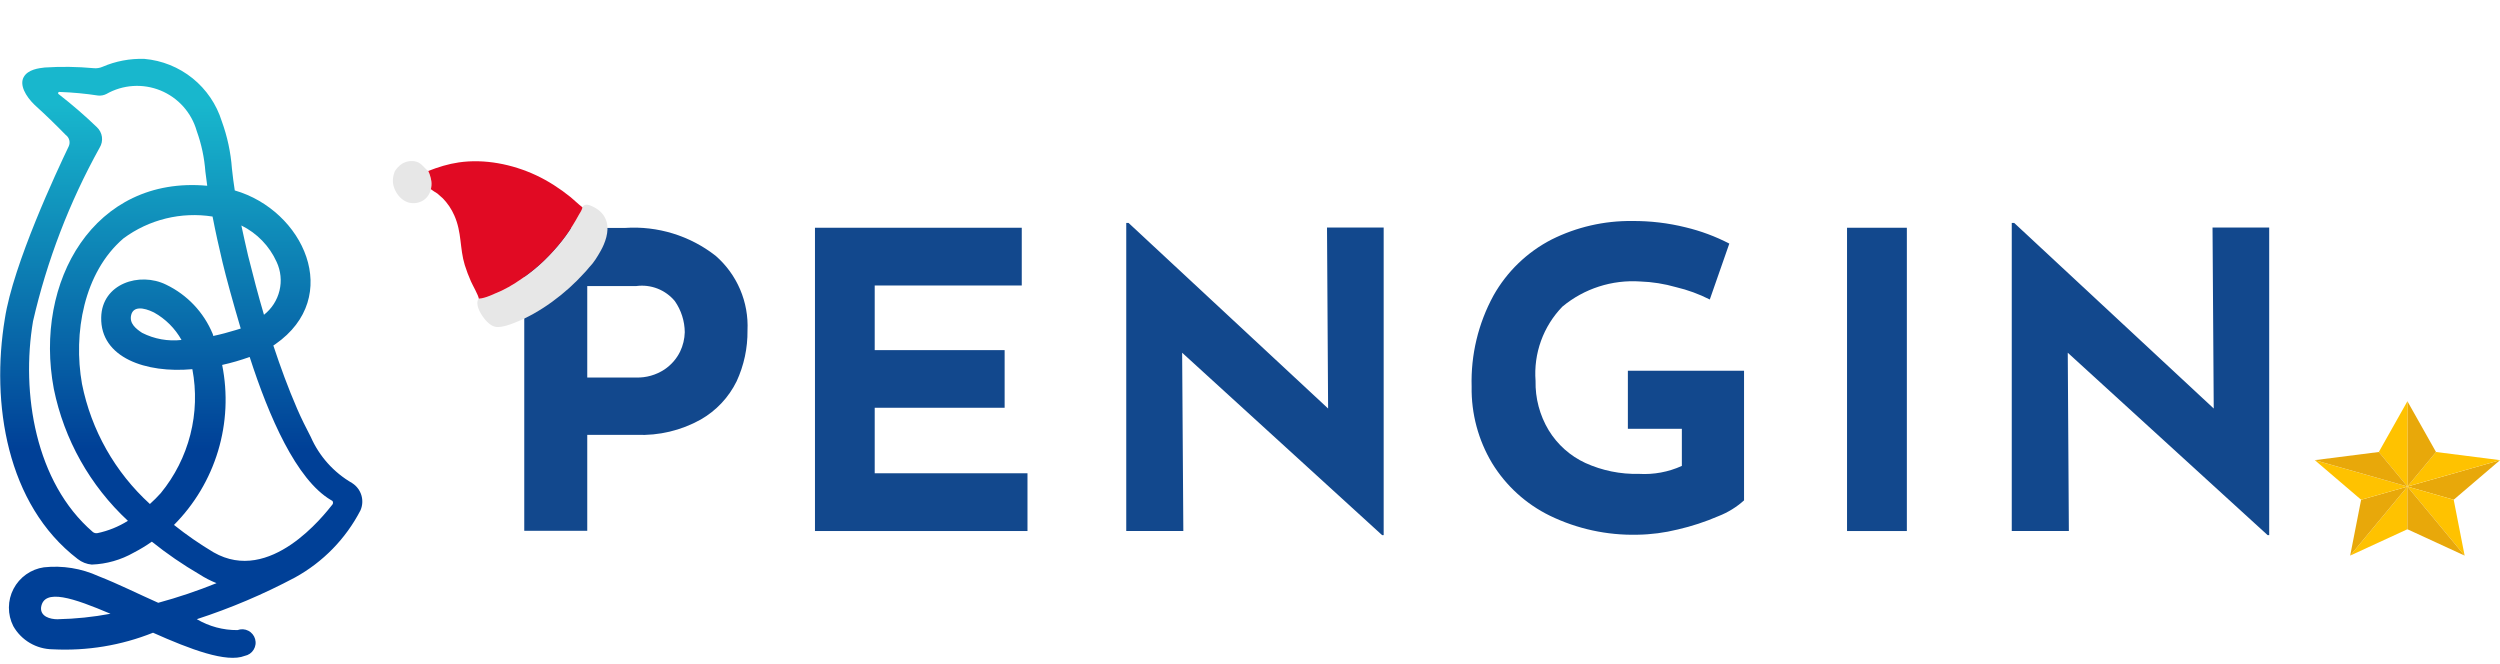
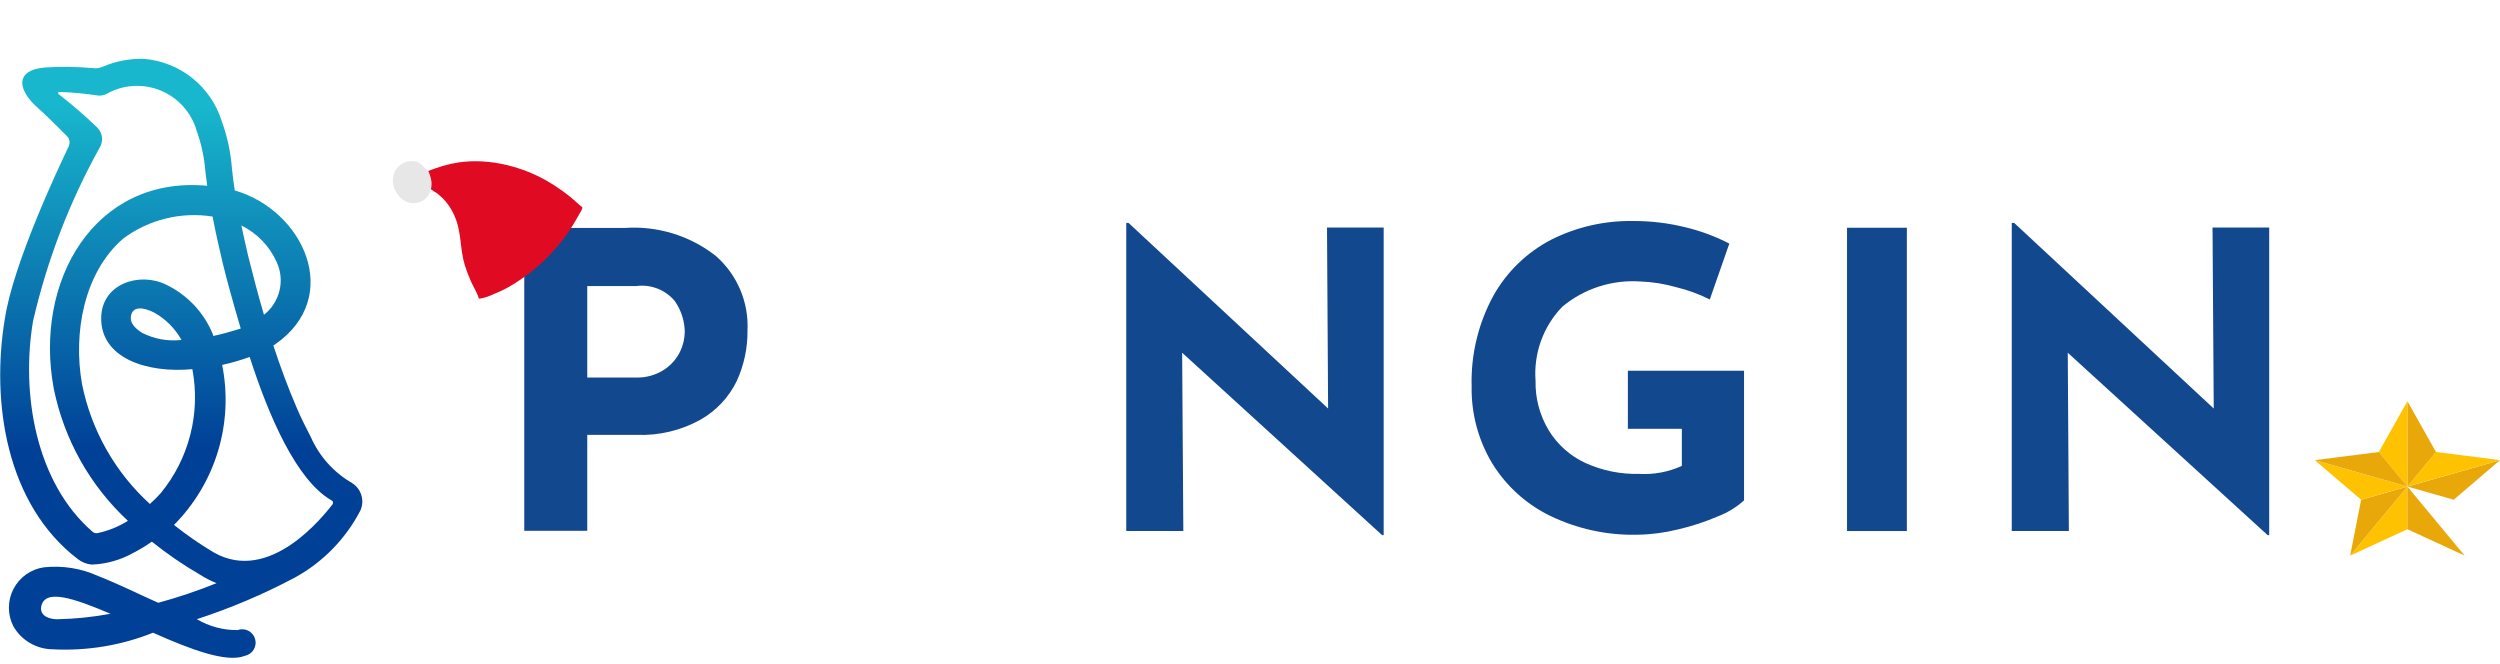
<svg xmlns="http://www.w3.org/2000/svg" width="162" height="43" viewBox="0 0 162 43" fill="none">
  <path d="M46.372 16.574C47.059 17.172 47.602 17.918 47.96 18.756C48.318 19.594 48.481 20.503 48.438 21.413C48.451 22.552 48.21 23.679 47.731 24.713C47.22 25.752 46.409 26.615 45.403 27.189C44.134 27.896 42.694 28.239 41.243 28.179H38.054V34.398H33.972V14.77H40.495C42.609 14.626 44.702 15.269 46.372 16.574ZM43.061 23.939C43.495 23.648 43.844 23.248 44.073 22.779C44.26 22.387 44.362 21.96 44.373 21.527C44.366 20.805 44.142 20.102 43.729 19.511C43.43 19.151 43.045 18.873 42.609 18.702C42.174 18.532 41.702 18.474 41.239 18.535H38.054V24.464H41.216C41.871 24.484 42.516 24.3 43.063 23.939H43.061Z" fill="#12488D" />
-   <path d="M66.21 14.758V18.5H56.681V22.688H65.1V26.423H56.681V30.668H66.581V34.41H52.81V14.758H66.21Z" fill="#12488D" />
  <path d="M89.662 14.745V34.678H89.562L76.603 22.857L76.68 34.41H72.981V14.445H73.129L86.061 26.472L85.99 14.745H89.662Z" fill="#12488D" />
  <path d="M111.353 33.447C110.503 33.814 109.622 34.102 108.721 34.31C107.861 34.523 106.981 34.638 106.096 34.65C104.138 34.695 102.198 34.273 100.435 33.419C98.886 32.663 97.585 31.48 96.686 30.009C95.791 28.514 95.333 26.799 95.362 25.057C95.302 22.997 95.79 20.959 96.778 19.15C97.65 17.598 98.959 16.337 100.542 15.521C102.162 14.711 103.951 14.3 105.762 14.321C106.931 14.312 108.096 14.45 109.23 14.731C110.212 14.966 111.162 15.32 112.06 15.785L110.794 19.408C110.1 19.055 109.366 18.787 108.609 18.608C107.853 18.391 107.074 18.267 106.288 18.24C104.461 18.116 102.655 18.698 101.245 19.867C100.631 20.5 100.158 21.256 99.858 22.086C99.558 22.915 99.438 23.799 99.504 24.678C99.479 25.803 99.774 26.913 100.353 27.878C100.918 28.805 101.746 29.544 102.73 30C103.82 30.495 105.008 30.737 106.204 30.707C107.159 30.764 108.114 30.587 108.984 30.191V27.788H105.486V24.024H113.014V32.424C112.527 32.863 111.964 33.21 111.353 33.447Z" fill="#12488D" />
  <path d="M123.564 14.758V34.411H119.688V14.758H123.564Z" fill="#12488D" />
  <path d="M147.044 14.745V34.678H146.944L133.991 22.857L134.062 34.41H130.362V14.445H130.518L143.45 26.472L143.372 14.745H147.044Z" fill="#12488D" />
  <path d="M22.813 31.3C21.627 30.614 20.69 29.569 20.139 28.315C19.828 27.715 19.524 27.115 19.255 26.49C18.675 25.153 18.173 23.78 17.713 22.39L17.84 22.305C22.263 19.224 19.653 13.621 15.213 12.34C15.142 11.873 15.079 11.413 15.029 10.925C14.952 9.876 14.731 8.843 14.371 7.855C14.03 6.761 13.371 5.792 12.479 5.073C11.586 4.354 10.5 3.916 9.359 3.816C8.424 3.785 7.493 3.961 6.635 4.332C6.454 4.409 6.257 4.439 6.062 4.417C5.01 4.321 3.953 4.306 2.9 4.374C2.525 4.417 1.813 4.495 1.535 4.997C1.257 5.499 1.648 6.221 2.242 6.797C2.992 7.476 3.607 8.078 4.258 8.743C4.373 8.825 4.455 8.946 4.49 9.083C4.525 9.22 4.51 9.366 4.449 9.493C3.699 11.06 0.855 17.116 0.313 20.66C-0.587 26.093 0.413 32.687 5.036 36.224C5.298 36.431 5.616 36.556 5.949 36.585C6.906 36.549 7.84 36.282 8.673 35.807C9.077 35.598 9.467 35.362 9.84 35.1C10.816 35.883 11.85 36.592 12.932 37.222C13.279 37.447 13.647 37.636 14.032 37.788C12.799 38.287 11.537 38.712 10.254 39.061C8.991 38.502 7.689 37.847 6.381 37.335C5.274 36.83 4.053 36.632 2.844 36.762C2.428 36.822 2.033 36.98 1.69 37.224C1.348 37.467 1.069 37.788 0.875 38.16C0.681 38.533 0.579 38.946 0.577 39.366C0.574 39.786 0.672 40.2 0.862 40.575C1.119 41.027 1.49 41.403 1.938 41.666C2.386 41.929 2.896 42.07 3.416 42.075C5.635 42.191 7.852 41.825 9.916 41C12.343 42.082 14.684 42.967 15.859 42.5C15.977 42.477 16.089 42.43 16.188 42.362C16.287 42.294 16.371 42.206 16.434 42.103C16.497 42.001 16.539 41.887 16.556 41.768C16.573 41.649 16.564 41.527 16.532 41.411C16.5 41.296 16.444 41.188 16.367 41.095C16.291 41.002 16.197 40.925 16.089 40.871C15.982 40.816 15.865 40.784 15.745 40.777C15.625 40.77 15.504 40.788 15.392 40.83C14.464 40.839 13.552 40.594 12.753 40.123C14.947 39.41 17.075 38.506 19.113 37.423C20.928 36.426 22.405 34.911 23.358 33.072C23.494 32.763 23.515 32.416 23.418 32.093C23.32 31.77 23.111 31.492 22.827 31.31L22.813 31.3ZM17.926 16.974C18.196 17.554 18.262 18.208 18.112 18.829C17.963 19.451 17.608 20.004 17.105 20.398C16.73 19.132 16.398 17.851 16.079 16.578C15.93 15.927 15.779 15.269 15.64 14.611C16.653 15.109 17.462 15.944 17.926 16.974ZM13.78 21.629C13.201 20.234 12.129 19.101 10.767 18.447C9.048 17.598 6.6 18.376 6.558 20.569C6.501 23.187 9.473 24.198 12.465 23.922C12.732 25.329 12.688 26.777 12.334 28.164C11.981 29.552 11.327 30.845 10.42 31.952C10.197 32.2 9.961 32.437 9.713 32.659C7.454 30.601 5.912 27.874 5.313 24.877C4.733 21.601 5.426 17.654 8.001 15.447C8.821 14.84 9.754 14.402 10.745 14.159C11.736 13.916 12.766 13.873 13.774 14.032C13.965 15.022 14.184 16.006 14.418 16.989C14.652 17.972 15.09 19.564 15.599 21.289L15.274 21.389C14.814 21.53 14.319 21.665 13.817 21.771C13.813 21.722 13.8 21.674 13.78 21.629ZM11.764 22.029C10.886 22.129 9.998 21.969 9.21 21.569C8.81 21.307 8.361 20.954 8.503 20.402C8.645 19.85 9.274 19.902 9.975 20.246C10.726 20.663 11.346 21.282 11.764 22.033V22.029ZM6.303 34.547C6.249 34.557 6.195 34.554 6.143 34.539C6.091 34.525 6.043 34.498 6.003 34.462C2.296 31.262 1.355 25.477 2.14 20.815C3.045 16.882 4.498 13.096 6.458 9.567C6.586 9.359 6.638 9.112 6.605 8.869C6.571 8.626 6.454 8.403 6.274 8.237C5.494 7.487 4.675 6.779 3.82 6.115C3.809 6.111 3.8 6.106 3.792 6.098C3.784 6.091 3.777 6.082 3.773 6.072C3.768 6.062 3.766 6.052 3.765 6.041C3.765 6.03 3.766 6.019 3.77 6.009C3.774 5.998 3.78 5.989 3.787 5.981C3.794 5.973 3.803 5.966 3.813 5.962C3.823 5.957 3.834 5.955 3.845 5.954C3.855 5.954 3.866 5.955 3.877 5.959C4.708 5.988 5.537 6.065 6.36 6.192C6.542 6.209 6.727 6.175 6.891 6.092C7.421 5.79 8.012 5.612 8.621 5.573C9.23 5.533 9.84 5.633 10.405 5.864C10.969 6.096 11.474 6.452 11.88 6.908C12.286 7.363 12.583 7.905 12.749 8.492C13.054 9.337 13.242 10.221 13.308 11.117C13.343 11.428 13.386 11.732 13.428 12.037C6.12 11.365 2.172 18.227 3.488 25.203C4.157 28.483 5.835 31.471 8.288 33.749C7.68 34.131 7.009 34.402 6.307 34.549L6.303 34.547ZM3.742 40.129C3.233 40.129 2.617 39.945 2.66 39.372C2.83 38.084 4.782 38.764 7.16 39.772C6.032 39.984 4.889 40.102 3.743 40.126L3.742 40.129ZM13.842 35.792C12.947 35.259 12.088 34.665 11.274 34.016C12.605 32.677 13.587 31.03 14.131 29.222C14.676 27.414 14.767 25.499 14.396 23.647C15 23.514 15.596 23.341 16.179 23.131C17.424 26.994 19.2 31.083 21.45 32.406C21.477 32.414 21.503 32.428 21.524 32.447C21.546 32.467 21.562 32.491 21.572 32.518C21.581 32.545 21.584 32.574 21.581 32.603C21.577 32.631 21.566 32.658 21.55 32.682C20.99 33.387 17.502 37.887 13.844 35.793L13.842 35.792Z" fill="url(#paint0_linear_1791_14465)" />
  <g clip-path="url(#clip0_1791_14465)">
    <path d="M25.602 12.319C25.422 11.935 25.419 11.584 25.548 11.197C25.598 10.994 25.89 10.707 26.061 10.606C26.331 10.446 26.671 10.385 26.984 10.478C27.336 10.584 27.472 10.882 27.753 11.079L27.841 11.288C27.956 11.631 28.011 11.91 27.919 12.26C27.915 12.285 27.91 12.309 27.903 12.334C27.808 12.65 27.608 12.904 27.319 13.045C27.035 13.182 26.689 13.21 26.382 13.093C26.034 12.96 25.762 12.661 25.602 12.319L25.602 12.319Z" fill="#E7E7E7" />
-     <path d="M30.933 19.667C30.93 19.545 30.945 19.438 31.029 19.353C31.497 19.329 32.063 19.014 32.495 18.841C33.124 18.545 33.711 18.148 34.266 17.73C34.504 17.55 34.735 17.361 34.958 17.162C35.181 16.962 35.396 16.755 35.603 16.537C36.394 15.708 36.955 14.942 37.508 13.927C37.577 13.801 37.742 13.573 37.738 13.429C37.775 13.35 37.834 13.302 37.917 13.276C38.113 13.214 38.452 13.396 38.626 13.503C38.957 13.707 39.206 13.999 39.312 14.385C39.484 15.011 39.214 15.741 38.923 16.259C38.712 16.633 38.472 17.032 38.172 17.332C38.08 17.456 37.965 17.573 37.862 17.687C36.659 19.021 35.008 20.27 33.338 20.918C32.994 21.051 32.613 21.194 32.234 21.191C31.977 21.189 31.756 21.041 31.571 20.857C31.299 20.585 30.943 20.063 30.933 19.667L30.933 19.667Z" fill="#E7E7E7" />
    <path d="M30.516 18.231C30.365 17.888 30.227 17.532 30.117 17.175C29.782 16.081 29.933 15.072 29.439 13.96C29.394 13.856 29.344 13.755 29.29 13.657C29.236 13.558 29.177 13.462 29.114 13.368C29.052 13.275 28.984 13.185 28.913 13.098C28.843 13.011 28.768 12.927 28.69 12.847C28.591 12.748 28.474 12.671 28.376 12.572L28.348 12.544C28.2 12.463 28.059 12.355 27.919 12.26C28.01 11.91 27.956 11.632 27.84 11.288L27.752 11.079C28.391 10.828 29.046 10.624 29.731 10.524C31.385 10.283 33.185 10.632 34.738 11.357C35.517 11.72 36.298 12.226 36.975 12.774C37.233 12.984 37.472 13.232 37.737 13.429C37.742 13.573 37.576 13.801 37.507 13.927C36.954 14.942 36.393 15.709 35.602 16.537C35.395 16.754 35.18 16.963 34.957 17.162C34.734 17.361 34.503 17.55 34.265 17.73C33.71 18.148 33.123 18.545 32.495 18.841C32.062 19.014 31.496 19.33 31.028 19.353C31.001 19.132 30.627 18.485 30.516 18.231L30.516 18.231Z" fill="#E10A23" />
  </g>
  <g clip-path="url(#clip1_1791_14465)">
    <path d="M156 31.529L159 32.382L162 29.82L156 31.529Z" fill="#E8A80A" />
    <path d="M156 31.526L162 29.817L157.854 29.289L156 31.526Z" fill="#FFC200" />
    <path d="M156 31.531L152.292 36.003L156 34.295V31.531Z" fill="#FFC200" />
    <path d="M157.854 29.291L156 26V31.528L157.854 29.291Z" fill="#E8A80A" />
-     <path d="M156 31.531L159.708 36.003L159 32.385L156 31.531Z" fill="#FFC200" />
    <path d="M153 32.385L152.292 36.003L156 31.531L153 32.385Z" fill="#E8A80A" />
    <path d="M156 34.295L159.708 36.003L156 31.531V34.295Z" fill="#E8A80A" />
    <path d="M156 31.529L150 29.82L153 32.382L156 31.529Z" fill="#FFC200" />
    <path d="M156.001 31.528V26L154.146 29.291L156.001 31.528Z" fill="#FFC200" />
    <path d="M154.146 29.289L150 29.817L156 31.526L154.146 29.289Z" fill="#E8A80A" />
  </g>
  <defs>
    <linearGradient id="paint0_linear_1791_14465" x1="11.745" y1="6.801" x2="11.745" y2="29.12" gradientUnits="userSpaceOnUse">
      <stop stop-color="#18B7CD" />
      <stop offset="1" stop-color="#004097" />
    </linearGradient>
    <clipPath id="clip0_1791_14465">
      <rect width="11.291" height="12.546" fill="white" transform="matrix(-0.89 0.456 0.456 0.89 35.05 6)" />
    </clipPath>
    <clipPath id="clip1_1791_14465">
      <rect width="12" height="10" fill="white" transform="translate(150 26)" />
    </clipPath>
  </defs>
</svg>